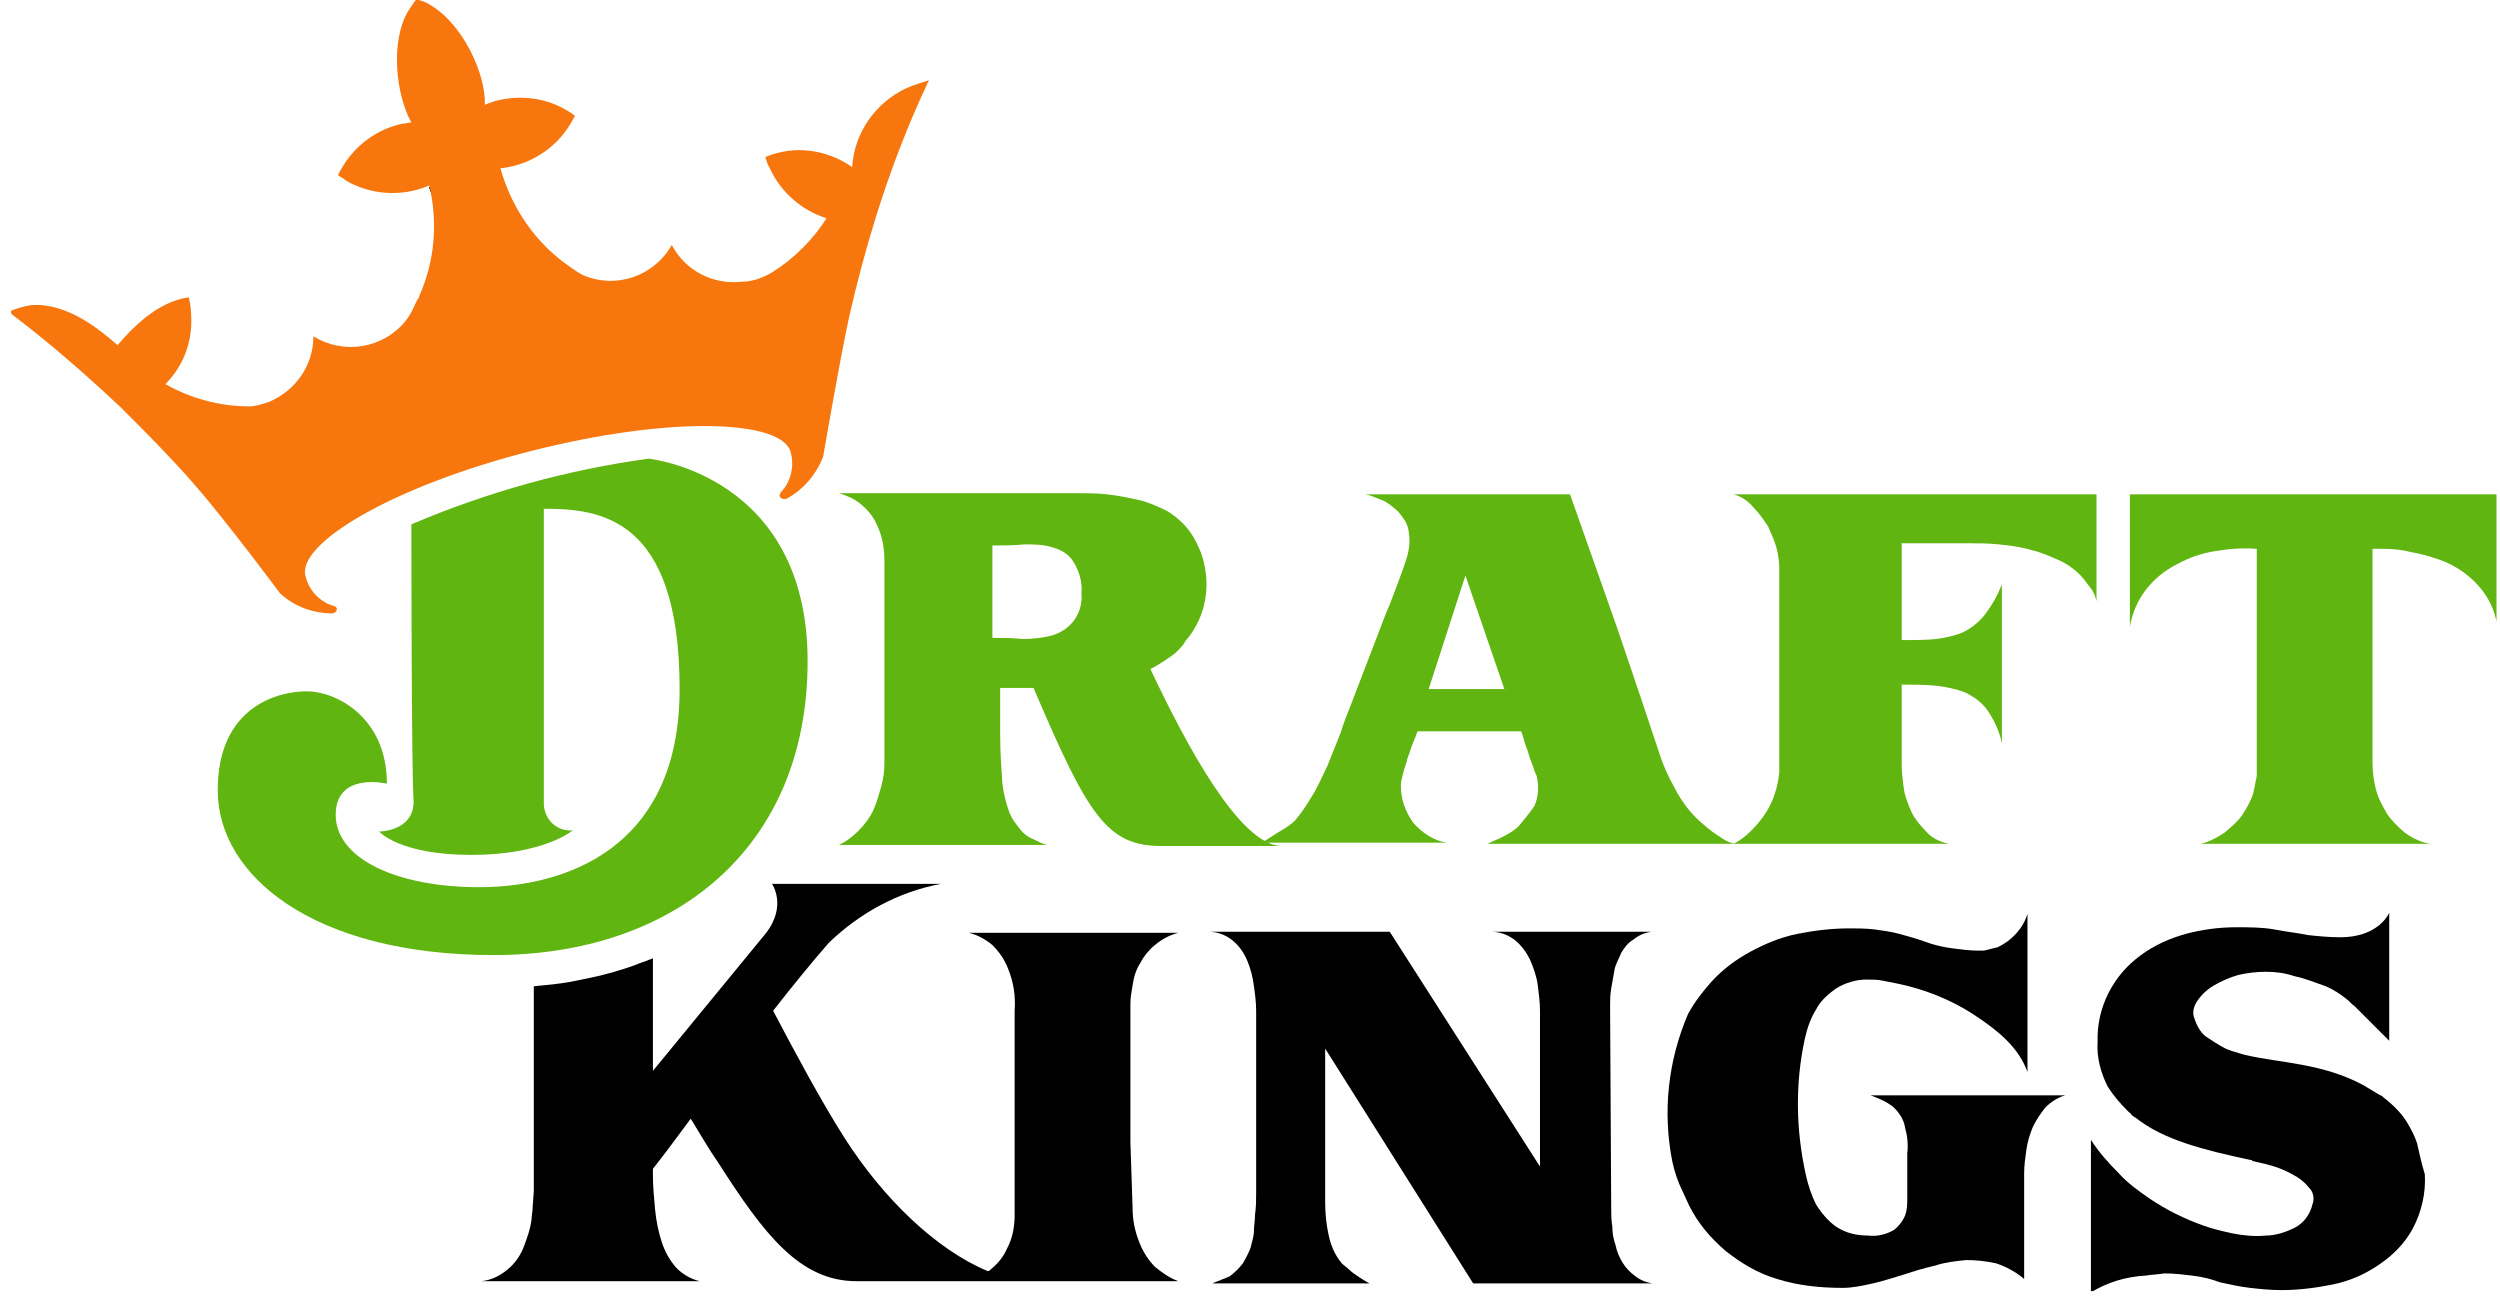
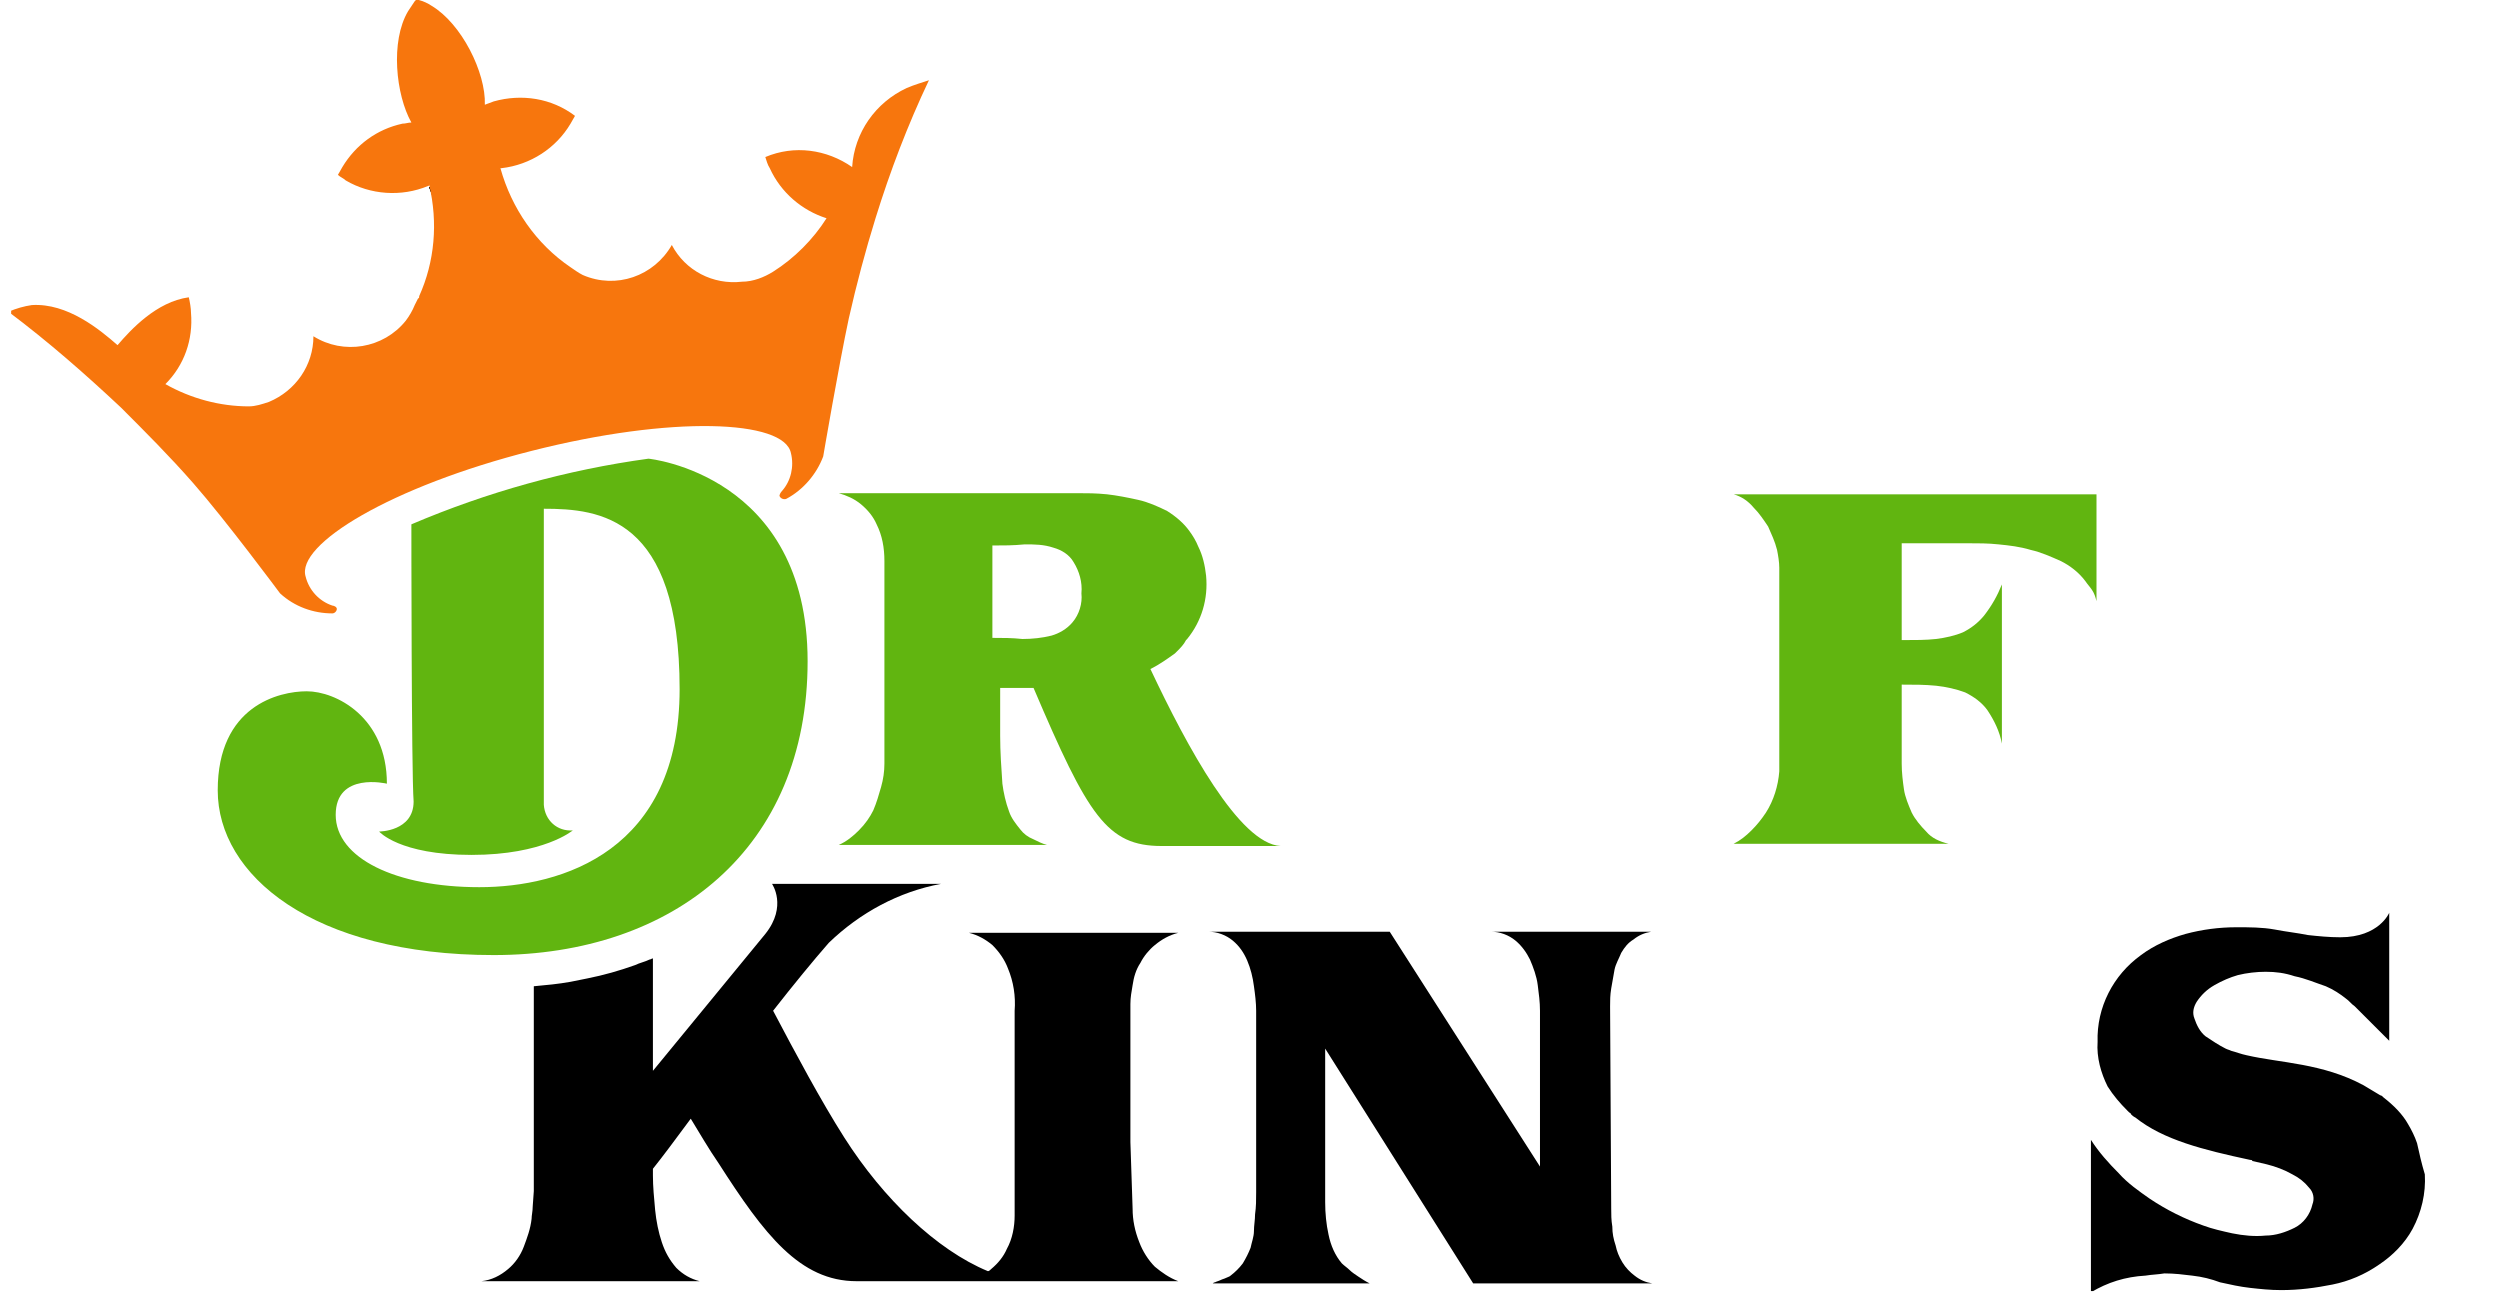
<svg xmlns="http://www.w3.org/2000/svg" width="132" height="69" viewBox="0 0 132 69" fill="none">
  <g clip-path="url(#clip0_5206_1381)">
    <path d="M22.661 9.879C22.661 9.879 22.72 10.055 22.837 10.349C22.837 10.173 22.779 9.996 22.72 9.879C22.72 9.879 22.72 9.879 22.661 9.879Z" fill="#010101" />
    <path d="M22.661 9.879C22.661 9.879 22.72 10.055 22.837 10.349C22.837 10.173 22.779 9.996 22.72 9.879C22.72 9.879 22.72 9.879 22.661 9.879Z" fill="#010101" />
    <path d="M22.661 9.879C22.661 9.879 22.72 10.055 22.837 10.349C22.837 10.173 22.779 9.996 22.72 9.879C22.72 9.879 22.72 9.879 22.661 9.879Z" fill="#010101" />
    <path d="M110.636 26.099H91.537C91.948 26.216 92.301 26.451 92.594 26.804C92.888 27.098 93.123 27.45 93.358 27.803C93.535 28.214 93.711 28.567 93.829 29.037C93.887 29.331 93.946 29.683 93.946 29.977V40.732C93.887 41.496 93.652 42.26 93.241 42.906C93.006 43.259 92.771 43.553 92.477 43.846C92.183 44.14 91.889 44.375 91.537 44.551H102.879C102.409 44.434 101.997 44.258 101.703 43.905C101.41 43.611 101.116 43.259 100.939 42.906C100.763 42.495 100.587 42.083 100.528 41.672C100.469 41.261 100.41 40.79 100.41 40.32V36.148C101.057 36.148 101.645 36.148 102.232 36.207C102.761 36.265 103.29 36.383 103.76 36.559C104.23 36.794 104.642 37.088 104.936 37.499C105.288 38.028 105.582 38.616 105.7 39.263V30.859C105.464 31.447 105.171 31.975 104.759 32.504C104.465 32.857 104.113 33.151 103.643 33.386C103.231 33.562 102.702 33.68 102.232 33.738C101.703 33.797 101.116 33.797 100.41 33.797V28.684H103.878C104.407 28.684 104.994 28.684 105.523 28.743C106.111 28.802 106.64 28.861 107.227 29.037C107.756 29.154 108.285 29.39 108.814 29.625C109.284 29.86 109.754 30.212 110.107 30.683C110.225 30.859 110.342 30.976 110.46 31.153C110.577 31.329 110.636 31.505 110.695 31.74V26.099H110.636Z" fill="#61B510" />
-     <path d="M112.458 26.099V33.092C112.575 32.387 112.869 31.681 113.339 31.094C113.75 30.565 114.338 30.095 114.926 29.801C115.572 29.448 116.219 29.213 116.983 29.096C117.688 28.978 118.393 28.919 119.157 28.978V40.967C119.098 41.261 119.039 41.554 118.981 41.848C118.863 42.26 118.628 42.671 118.393 43.024C118.158 43.376 117.805 43.67 117.453 43.964C117.1 44.199 116.689 44.434 116.219 44.551H128.325C127.855 44.493 127.384 44.258 126.973 43.964C126.62 43.67 126.268 43.317 126.033 42.965C125.798 42.553 125.563 42.142 125.445 41.672C125.328 41.202 125.269 40.732 125.269 40.261V28.978H125.856C126.385 28.978 126.855 29.037 127.326 29.154C127.972 29.272 128.56 29.448 129.147 29.683C129.794 29.977 130.382 30.389 130.852 30.918C131.381 31.505 131.733 32.21 131.851 33.033V26.099H112.458Z" fill="#61B510" />
-     <path d="M80.194 43.611C79.9 43.905 79.548 44.081 79.195 44.258C78.901 44.375 78.666 44.493 78.549 44.551H91.595C91.36 44.493 91.184 44.434 91.007 44.316C90.831 44.199 90.655 44.081 90.479 43.964C90.008 43.611 89.597 43.259 89.245 42.847C88.892 42.436 88.598 41.966 88.363 41.496C88.069 40.967 87.834 40.438 87.658 39.909L86.718 37.088L85.425 33.268L82.898 26.099H72.085C72.437 26.157 72.731 26.334 73.084 26.451C73.377 26.628 73.612 26.804 73.847 27.039C74.083 27.333 74.318 27.627 74.376 28.038C74.435 28.391 74.435 28.743 74.376 29.037C74.318 29.39 74.2 29.683 74.083 30.036C73.789 30.859 73.554 31.447 73.377 31.917C73.319 32.034 73.26 32.21 73.201 32.328L71.262 37.382C71.144 37.676 70.968 38.087 70.792 38.675C70.556 39.263 70.322 39.85 70.086 40.438C69.793 41.026 69.558 41.613 69.205 42.142C68.97 42.553 68.676 42.965 68.382 43.317C68.147 43.553 67.853 43.729 67.559 43.905C67.266 44.081 67.089 44.199 66.913 44.316C66.795 44.375 66.737 44.434 66.619 44.493H76.374C75.669 44.375 75.082 43.964 74.612 43.435C74.2 42.847 73.965 42.201 73.965 41.496C73.965 41.261 74.024 41.084 74.083 40.849C74.141 40.555 74.259 40.32 74.318 40.026C74.435 39.733 74.494 39.498 74.612 39.204C74.729 38.969 74.788 38.734 74.847 38.616H80.312C80.371 38.734 80.429 38.91 80.488 39.145C80.547 39.38 80.665 39.615 80.723 39.85C80.782 40.085 80.9 40.32 80.958 40.497C81.017 40.732 81.076 40.849 81.135 40.967C81.252 41.496 81.252 42.025 81.017 42.553C80.782 42.906 80.488 43.259 80.194 43.611ZM75.434 36.383L77.374 30.389L79.43 36.383H75.434Z" fill="#61B510" />
    <path d="M60.742 35.325C61.213 35.09 61.624 34.796 62.035 34.502L62.153 34.385C62.329 34.209 62.505 34.032 62.623 33.797L62.682 33.739C63.446 32.798 63.798 31.623 63.681 30.389C63.622 29.86 63.505 29.331 63.269 28.861C63.152 28.567 62.976 28.273 62.799 28.038C62.505 27.627 62.094 27.274 61.624 26.98C61.154 26.745 60.625 26.51 60.096 26.393C59.567 26.275 58.979 26.158 58.45 26.099C57.863 26.04 57.393 26.04 56.923 26.04H44.288C44.699 26.158 45.11 26.334 45.463 26.628C45.816 26.922 46.109 27.274 46.286 27.686C46.58 28.273 46.697 28.92 46.697 29.625C46.697 30.036 46.697 30.448 46.697 30.859V40.321C46.697 40.732 46.638 41.143 46.521 41.555C46.403 41.966 46.286 42.377 46.109 42.789C45.933 43.141 45.698 43.494 45.345 43.846C45.052 44.14 44.699 44.434 44.288 44.611H55.277C55.042 44.552 54.807 44.434 54.572 44.317C54.278 44.199 54.043 44.023 53.867 43.788C53.632 43.494 53.397 43.2 53.279 42.847C53.103 42.377 52.985 41.848 52.926 41.378C52.868 40.556 52.809 39.674 52.809 38.851C52.809 37.97 52.809 37.147 52.809 36.324H53.573C53.925 36.324 54.219 36.324 54.572 36.324C57.452 43.083 58.45 44.669 61.33 44.669H67.618C65.444 44.552 62.682 39.439 60.742 35.325ZM52.398 33.68V28.802C52.985 28.802 53.514 28.802 54.102 28.743C54.631 28.743 55.101 28.743 55.63 28.92C56.041 29.037 56.452 29.272 56.688 29.684C56.981 30.154 57.158 30.741 57.099 31.329C57.158 31.858 56.981 32.446 56.629 32.857C56.335 33.21 55.923 33.445 55.512 33.562C55.042 33.68 54.513 33.739 53.984 33.739C53.455 33.68 52.926 33.68 52.398 33.68Z" fill="#61B510" />
    <path d="M47.872 4.649C46.227 5.413 45.11 6.999 44.993 8.821C43.641 7.881 41.937 7.646 40.409 8.292C40.468 8.469 40.526 8.704 40.644 8.88C41.232 10.173 42.348 11.113 43.641 11.524C42.936 12.641 41.937 13.64 40.82 14.345C40.35 14.639 39.763 14.874 39.175 14.874C37.647 15.05 36.178 14.287 35.472 12.935C34.532 14.58 32.534 15.286 30.771 14.521C30.536 14.404 30.301 14.228 30.125 14.11C28.303 12.876 27.01 10.995 26.422 8.88H26.481C28.009 8.704 29.361 7.822 30.125 6.529C30.183 6.412 30.301 6.235 30.36 6.118C29.126 5.178 27.539 4.942 26.07 5.354C25.893 5.413 25.776 5.471 25.6 5.53C25.658 3.826 24.366 1.24 22.779 0.3C22.602 0.182 22.367 0.065 22.132 0.006L22.015 -0.053L21.897 0.065C21.78 0.241 21.662 0.417 21.545 0.594C20.604 2.18 20.898 5.001 21.721 6.47C21.545 6.47 21.427 6.529 21.251 6.529C19.899 6.823 18.783 7.646 18.077 8.821C18.019 8.939 17.901 9.115 17.842 9.232C17.96 9.35 18.136 9.409 18.254 9.526C19.547 10.29 21.192 10.408 22.602 9.82C22.602 9.82 22.661 9.82 22.661 9.761C23.131 11.759 22.955 13.816 22.132 15.638C22.132 15.697 22.132 15.756 22.074 15.756C22.015 15.873 21.956 15.991 21.897 16.108C21.78 16.402 21.604 16.696 21.427 16.931C20.252 18.4 18.136 18.753 16.549 17.754C16.549 19.282 15.609 20.633 14.199 21.221C13.846 21.338 13.494 21.456 13.141 21.456C11.613 21.456 10.085 21.045 8.733 20.281C9.732 19.282 10.203 17.93 10.085 16.52C10.085 16.285 10.026 15.932 9.968 15.697C8.263 15.932 6.912 17.401 6.206 18.224C5.266 17.401 3.562 15.991 1.681 16.108C1.27 16.167 0.859 16.285 0.447 16.461C2.563 18.048 4.502 19.752 6.383 21.515C7.676 22.808 8.969 24.101 10.203 25.511C11.907 27.45 14.787 31.329 14.787 31.329C15.55 32.034 16.549 32.387 17.549 32.387C17.666 32.387 17.784 32.269 17.784 32.152C17.784 32.034 17.607 31.975 17.549 31.975C16.843 31.74 16.314 31.153 16.138 30.448C15.609 28.743 20.663 25.687 28.068 23.807C35.472 21.926 41.408 22.161 41.761 23.924C41.937 24.63 41.761 25.393 41.291 25.922C41.232 25.981 41.114 26.157 41.173 26.216C41.232 26.334 41.408 26.392 41.526 26.334C42.407 25.864 43.112 25.041 43.465 24.101C43.465 24.101 44.288 19.282 44.816 16.814C45.228 14.992 45.698 13.229 46.227 11.524C46.991 9.056 47.931 6.588 49.048 4.237C48.695 4.355 48.284 4.472 47.872 4.649Z" fill="#F7760D" />
    <path d="M21.721 27.685C25.717 25.981 29.948 24.805 34.239 24.218C34.239 24.218 42.642 25.041 42.642 34.913C42.642 44.786 35.59 50.428 26.07 50.428C16.491 50.428 11.496 46.197 11.496 41.73C11.496 37.264 14.728 36.5 16.197 36.5C17.725 36.5 20.428 37.852 20.428 41.378C20.428 41.378 17.725 40.731 17.725 43.023C17.725 45.315 20.898 46.843 25.306 46.843C29.713 46.843 35.884 44.904 35.884 36.383C35.884 27.274 31.653 26.862 28.714 26.862V42.494C28.773 43.317 29.42 43.905 30.242 43.846C30.242 43.846 28.714 45.139 24.895 45.139C21.075 45.139 20.017 43.905 20.017 43.905C20.017 43.905 21.839 43.905 21.839 42.318C21.721 40.79 21.721 27.685 21.721 27.685Z" fill="#61B510" />
    <path d="M127.62 60.36C127.502 60.008 127.326 59.655 127.15 59.361C126.856 58.832 126.386 58.362 125.857 57.951C125.798 57.892 125.739 57.833 125.68 57.833C125.387 57.657 125.093 57.48 124.799 57.304C122.624 56.129 120.391 56.129 118.628 55.718C118.334 55.659 118.041 55.541 117.806 55.483C117.688 55.424 117.629 55.424 117.512 55.365C117.159 55.189 116.807 54.953 116.454 54.718C116.16 54.483 115.984 54.131 115.866 53.778C115.749 53.484 115.807 53.191 115.984 52.897C116.219 52.544 116.513 52.25 116.924 52.015C117.335 51.78 117.747 51.604 118.158 51.486C118.628 51.369 119.157 51.31 119.627 51.31C120.156 51.31 120.626 51.369 121.155 51.545C121.743 51.663 122.272 51.898 122.801 52.074C123.212 52.25 123.565 52.485 123.859 52.72C124.035 52.838 124.152 53.014 124.329 53.132C124.505 53.308 124.623 53.426 124.799 53.602C124.975 53.778 125.151 53.955 125.387 54.19C125.622 54.425 125.857 54.66 126.151 54.953V48.195C126.151 48.195 125.622 49.488 123.565 49.488C122.977 49.488 122.389 49.429 121.86 49.371C121.273 49.253 120.685 49.194 120.097 49.077C119.451 48.959 118.746 48.959 118.099 48.959C117.159 48.959 116.278 49.077 115.396 49.312C114.573 49.547 113.751 49.9 113.045 50.428C111.576 51.486 110.695 53.191 110.753 55.012C110.695 55.835 110.93 56.658 111.282 57.363C111.576 57.833 111.929 58.245 112.34 58.656C112.34 58.656 112.34 58.656 112.399 58.715C112.458 58.773 112.516 58.773 112.516 58.832C112.575 58.891 112.634 58.95 112.752 59.008C114.221 60.184 116.336 60.713 118.805 61.242C118.863 61.242 118.922 61.242 118.922 61.3C119.157 61.359 119.451 61.418 119.686 61.477C120.156 61.594 120.626 61.77 121.038 62.006C121.39 62.182 121.684 62.417 121.919 62.711C122.154 62.946 122.213 63.298 122.096 63.592C121.978 64.121 121.625 64.591 121.155 64.826C120.685 65.061 120.156 65.238 119.627 65.238C119.04 65.297 118.452 65.238 117.864 65.12C117.335 65.003 116.807 64.885 116.336 64.709C115.337 64.356 114.397 63.886 113.516 63.298C112.928 62.887 112.34 62.476 111.87 61.947C111.341 61.418 110.812 60.83 110.401 60.184V68.235C111.282 67.706 112.223 67.412 113.28 67.353C113.633 67.295 113.927 67.295 114.28 67.236C114.808 67.236 115.279 67.295 115.749 67.353C116.278 67.412 116.748 67.53 117.218 67.706C117.747 67.824 118.276 67.941 118.805 68C119.334 68.059 119.862 68.117 120.45 68.117C121.39 68.117 122.272 68 123.153 67.824C124.035 67.647 124.858 67.295 125.622 66.766C126.327 66.296 126.973 65.649 127.385 64.885C127.855 64.004 128.09 63.005 128.031 62.006C127.855 61.418 127.737 60.889 127.62 60.36Z" fill="black" />
    <path d="M85.013 53.132C85.013 52.838 85.013 52.544 85.072 52.191C85.131 51.839 85.19 51.545 85.248 51.192C85.307 50.899 85.484 50.605 85.601 50.311C85.777 50.017 85.954 49.782 86.247 49.606C86.541 49.371 86.835 49.253 87.188 49.194H78.725C79.195 49.194 79.665 49.371 80.018 49.664C80.371 49.958 80.606 50.311 80.782 50.663C80.958 51.075 81.135 51.545 81.193 52.015C81.252 52.485 81.311 52.897 81.311 53.367V61.594L73.377 49.194H63.798C64.269 49.194 64.739 49.371 65.091 49.664C65.444 49.958 65.679 50.311 65.855 50.722C66.031 51.134 66.149 51.604 66.208 52.074C66.267 52.485 66.325 52.955 66.325 53.367C66.325 53.543 66.325 53.837 66.325 54.19V62.946C66.325 63.357 66.325 63.71 66.267 64.121C66.267 64.415 66.208 64.709 66.208 65.003C66.208 65.297 66.09 65.59 66.031 65.884C65.914 66.178 65.796 66.413 65.62 66.707C65.444 66.942 65.209 67.177 64.974 67.353C64.915 67.412 64.856 67.412 64.739 67.471C64.621 67.53 64.562 67.53 64.445 67.588C64.327 67.647 64.269 67.647 64.151 67.706C64.092 67.706 64.033 67.765 64.033 67.765H72.32C72.085 67.647 71.908 67.53 71.732 67.412C71.556 67.295 71.379 67.177 71.262 67.06C71.144 66.942 70.968 66.825 70.85 66.707C70.498 66.296 70.263 65.767 70.145 65.179C70.028 64.65 69.969 64.062 69.969 63.475V55.365L77.785 67.765H87.246C86.894 67.706 86.6 67.588 86.306 67.353C86.071 67.177 85.836 66.942 85.66 66.648C85.483 66.354 85.366 66.061 85.307 65.767C85.19 65.414 85.131 65.12 85.131 64.768C85.072 64.415 85.072 64.121 85.072 63.827L85.013 53.132Z" fill="black" />
    <path d="M59.685 60.301V53.014C59.685 52.661 59.743 52.367 59.802 52.015C59.861 51.603 59.978 51.192 60.214 50.84C60.39 50.487 60.684 50.134 60.977 49.899C61.33 49.605 61.742 49.37 62.212 49.253H51.163C51.633 49.37 52.045 49.605 52.398 49.899C52.75 50.252 53.044 50.663 53.22 51.133C53.514 51.839 53.632 52.602 53.573 53.367V63.063C53.573 63.357 53.573 63.768 53.573 64.18C53.573 64.767 53.455 65.414 53.161 65.943C52.985 66.354 52.691 66.707 52.339 67.001C52.28 67.059 52.221 67.118 52.162 67.118C49.459 66.001 46.638 63.298 44.581 60.066C43.347 58.127 41.996 55.6 40.82 53.367C41.878 52.015 42.936 50.722 43.759 49.782C45.404 48.195 47.461 47.078 49.694 46.667H40.762C40.762 46.667 41.584 47.842 40.409 49.312L34.474 56.54V50.604C34.415 50.604 34.356 50.663 34.297 50.663C34.062 50.781 33.768 50.84 33.533 50.957C32.711 51.251 31.888 51.486 31.006 51.662C30.712 51.721 30.419 51.78 30.125 51.839C29.478 51.956 28.832 52.015 28.185 52.074V62.887L28.127 63.709C28.127 63.945 28.068 64.18 28.068 64.356C28.009 64.885 27.833 65.355 27.657 65.825C27.48 66.295 27.186 66.707 26.834 67.001C26.422 67.353 25.952 67.588 25.423 67.647H36.942C36.472 67.529 36.06 67.294 35.708 66.942C35.355 66.53 35.12 66.119 34.944 65.59C34.767 65.061 34.65 64.474 34.591 63.886C34.532 63.239 34.474 62.652 34.474 62.064C34.474 61.947 34.474 61.829 34.474 61.711C34.944 61.124 35.649 60.184 36.472 59.067C36.942 59.831 37.412 60.654 37.941 61.418C40.35 65.179 42.231 67.647 45.228 67.647C48.225 67.647 62.212 67.647 62.212 67.647C61.742 67.471 61.33 67.177 60.977 66.883C60.625 66.53 60.331 66.06 60.155 65.59C59.92 65.002 59.802 64.415 59.802 63.827L59.685 60.301Z" fill="black" />
-     <path d="M99.999 58.479C100.293 58.773 100.528 59.126 100.587 59.537C100.704 59.949 100.763 60.419 100.704 60.889C100.704 61.359 100.704 61.888 100.704 62.358C100.704 62.593 100.704 62.887 100.704 63.24C100.704 63.533 100.704 63.886 100.587 64.18C100.469 64.474 100.234 64.767 99.999 64.944C99.588 65.179 99.118 65.296 98.647 65.238C98.06 65.238 97.472 65.12 96.943 64.767C96.532 64.474 96.179 64.062 95.885 63.592C95.65 63.122 95.474 62.593 95.356 62.064C94.828 59.714 94.769 57.245 95.298 54.836C95.415 54.307 95.591 53.778 95.885 53.308C96.12 52.838 96.532 52.485 96.943 52.191C97.413 51.898 98.001 51.721 98.53 51.721C98.824 51.721 99.118 51.721 99.411 51.78C99.705 51.839 99.999 51.898 100.293 51.956C101.645 52.25 102.996 52.779 104.172 53.543C105.523 54.425 106.581 55.306 107.051 56.599V48.254C106.816 49.018 106.228 49.664 105.464 50.017C105.229 50.076 104.994 50.135 104.759 50.193C104.7 50.193 104.642 50.193 104.583 50.193C104.524 50.193 104.524 50.193 104.465 50.193C103.995 50.193 103.584 50.135 103.114 50.076C102.644 50.017 102.115 49.899 101.645 49.723C101.174 49.547 100.704 49.429 100.293 49.312C99.882 49.194 99.411 49.135 99 49.077C98.53 49.018 98.06 49.018 97.648 49.018C96.708 49.018 95.768 49.135 94.886 49.312C94.005 49.488 93.182 49.841 92.418 50.252C91.654 50.663 90.949 51.192 90.361 51.839C89.891 52.368 89.48 52.897 89.127 53.543C88.069 56.011 87.775 58.715 88.304 61.359C88.422 61.888 88.598 62.417 88.833 62.887C88.951 63.122 89.068 63.416 89.186 63.651C89.656 64.591 90.302 65.355 91.125 66.06C91.948 66.707 92.829 67.236 93.829 67.53C94.945 67.882 96.12 68 97.296 68C97.825 68 98.354 67.882 98.882 67.765C99.411 67.647 99.94 67.471 100.528 67.294C101.057 67.118 101.645 66.942 102.173 66.824C102.702 66.648 103.231 66.589 103.819 66.531C104.348 66.531 104.877 66.589 105.406 66.707C105.935 66.883 106.463 67.177 106.875 67.53V61.947C106.875 61.535 106.934 61.124 106.992 60.713C107.051 60.301 107.169 59.89 107.345 59.478C107.521 59.126 107.756 58.773 107.991 58.479C108.285 58.186 108.638 57.95 109.049 57.833H98.765C99.059 57.95 99.588 58.127 99.999 58.479Z" fill="black" />
  </g>
  <defs>
    <clipPath id="clip0_5206_1381">
      <rect width="131.227" height="68.17" fill="white" transform="translate(0.588)" />
    </clipPath>
  </defs>
</svg>